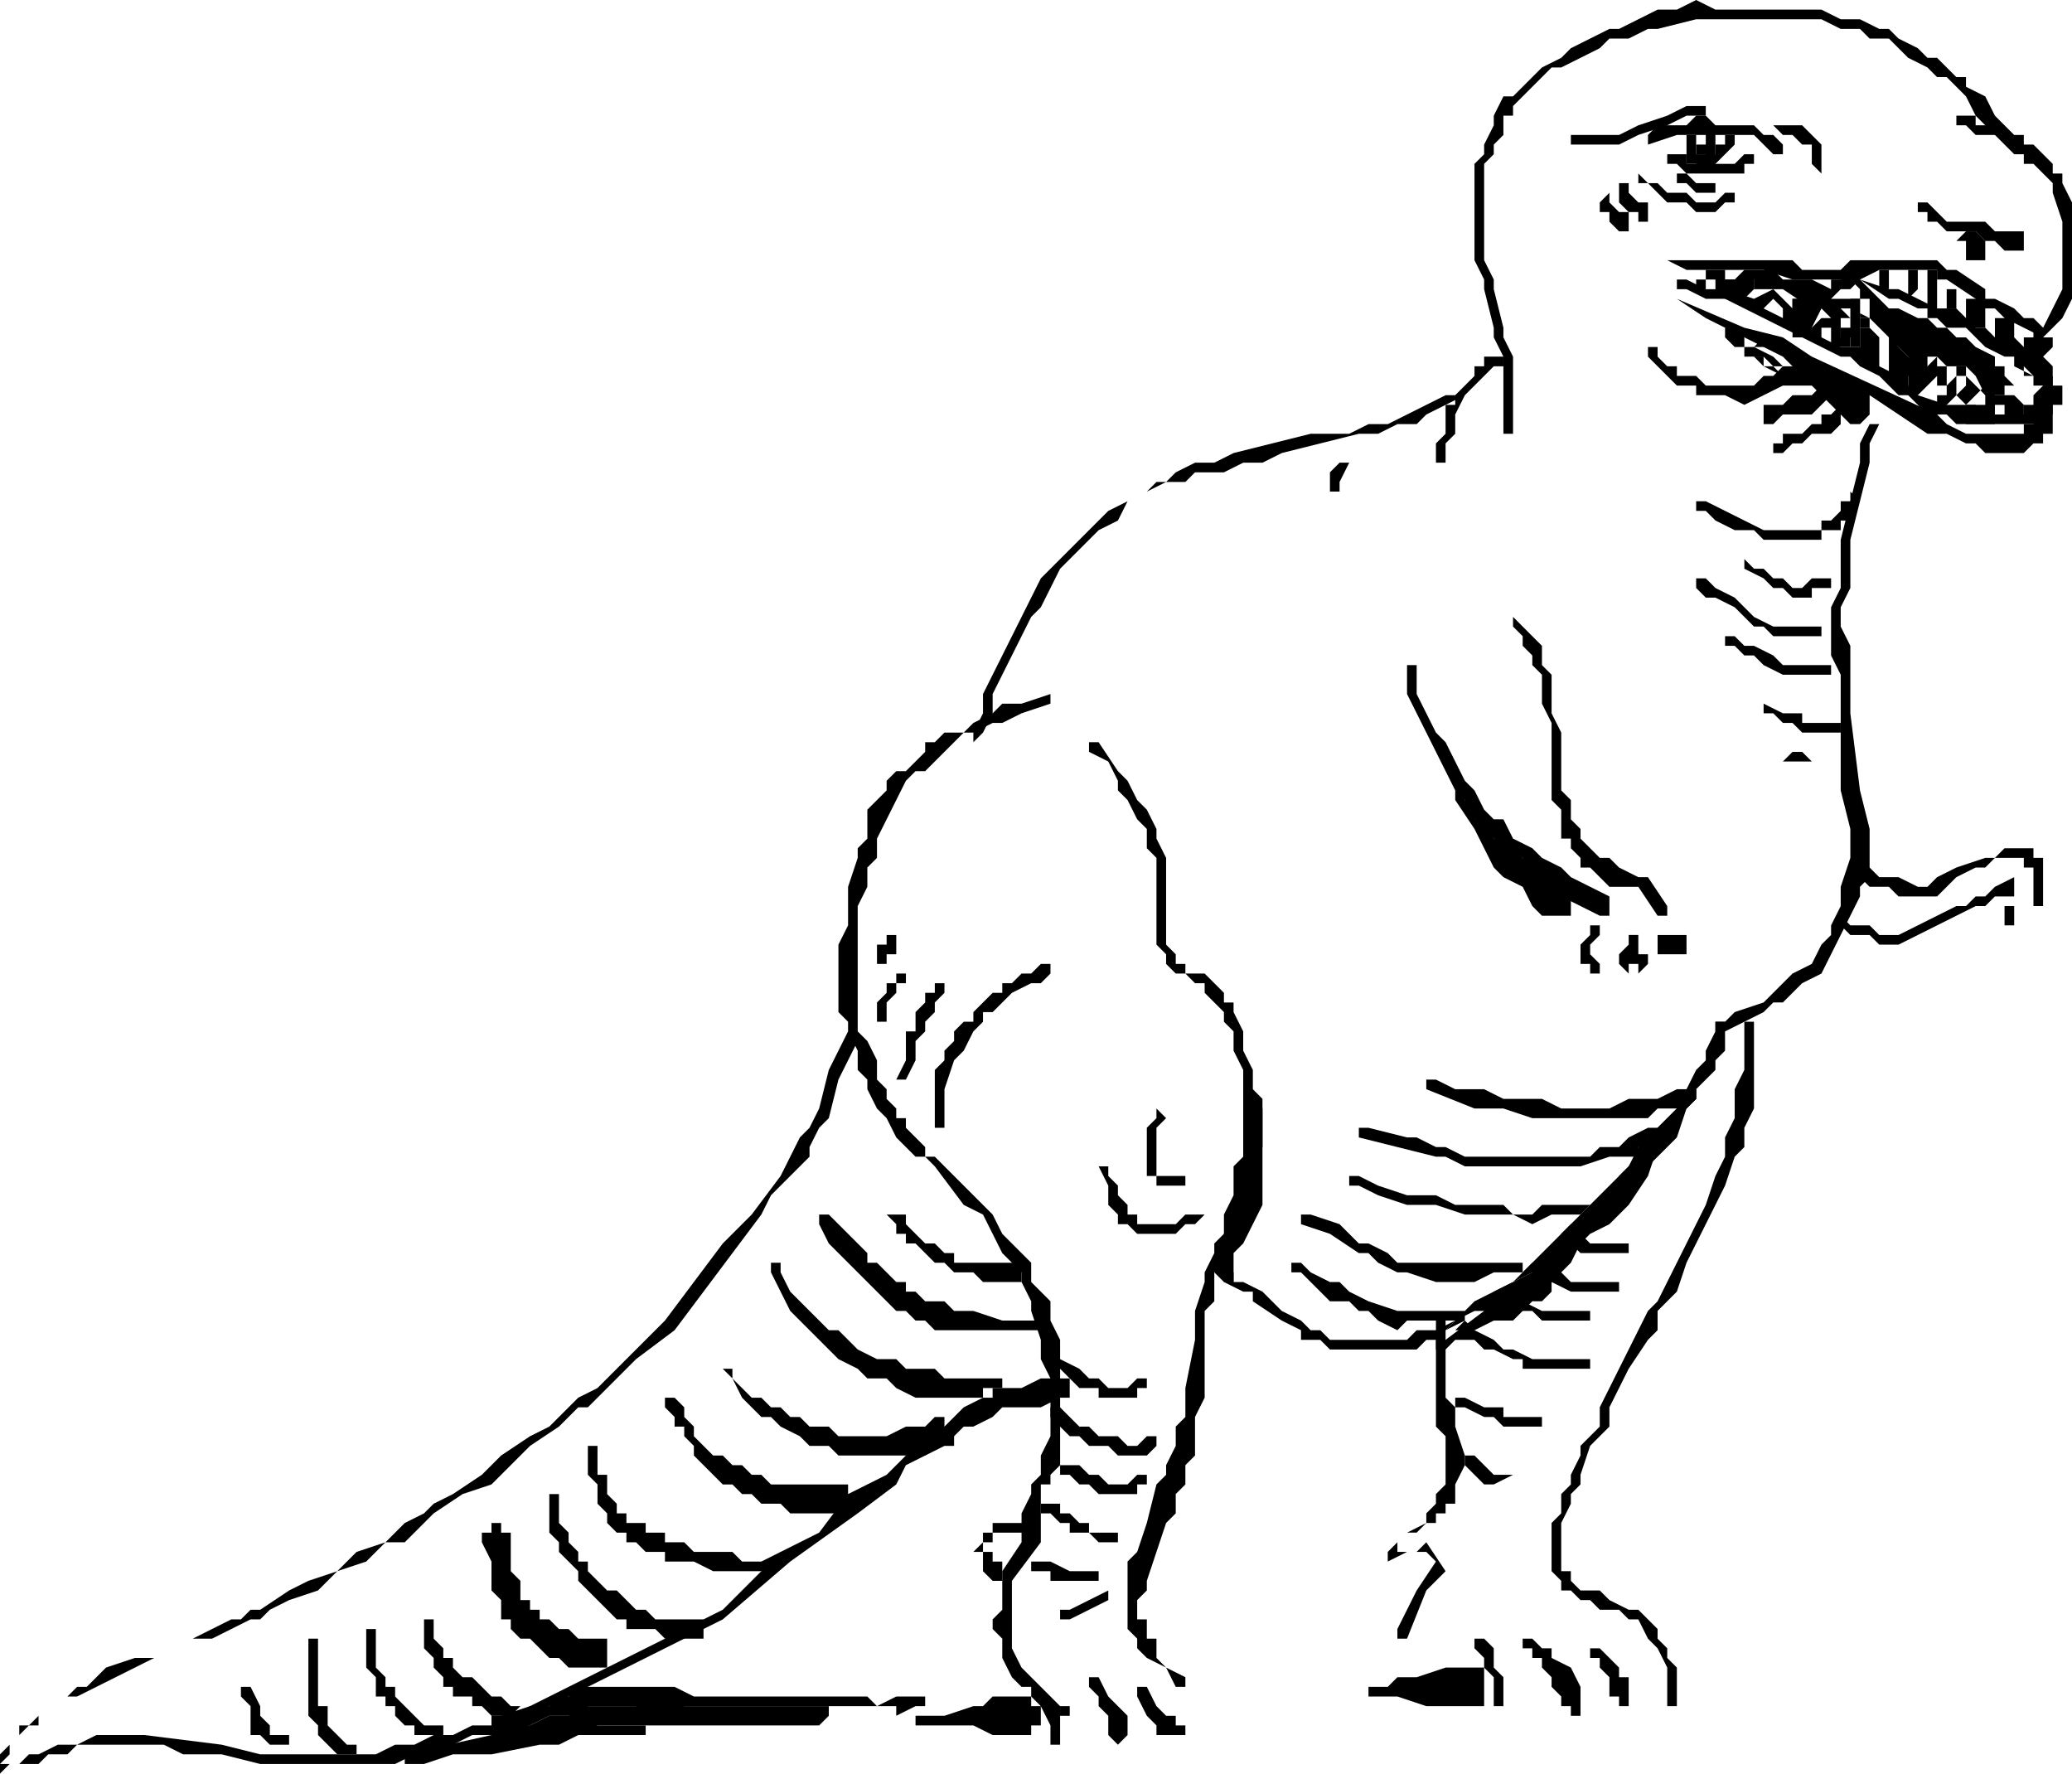
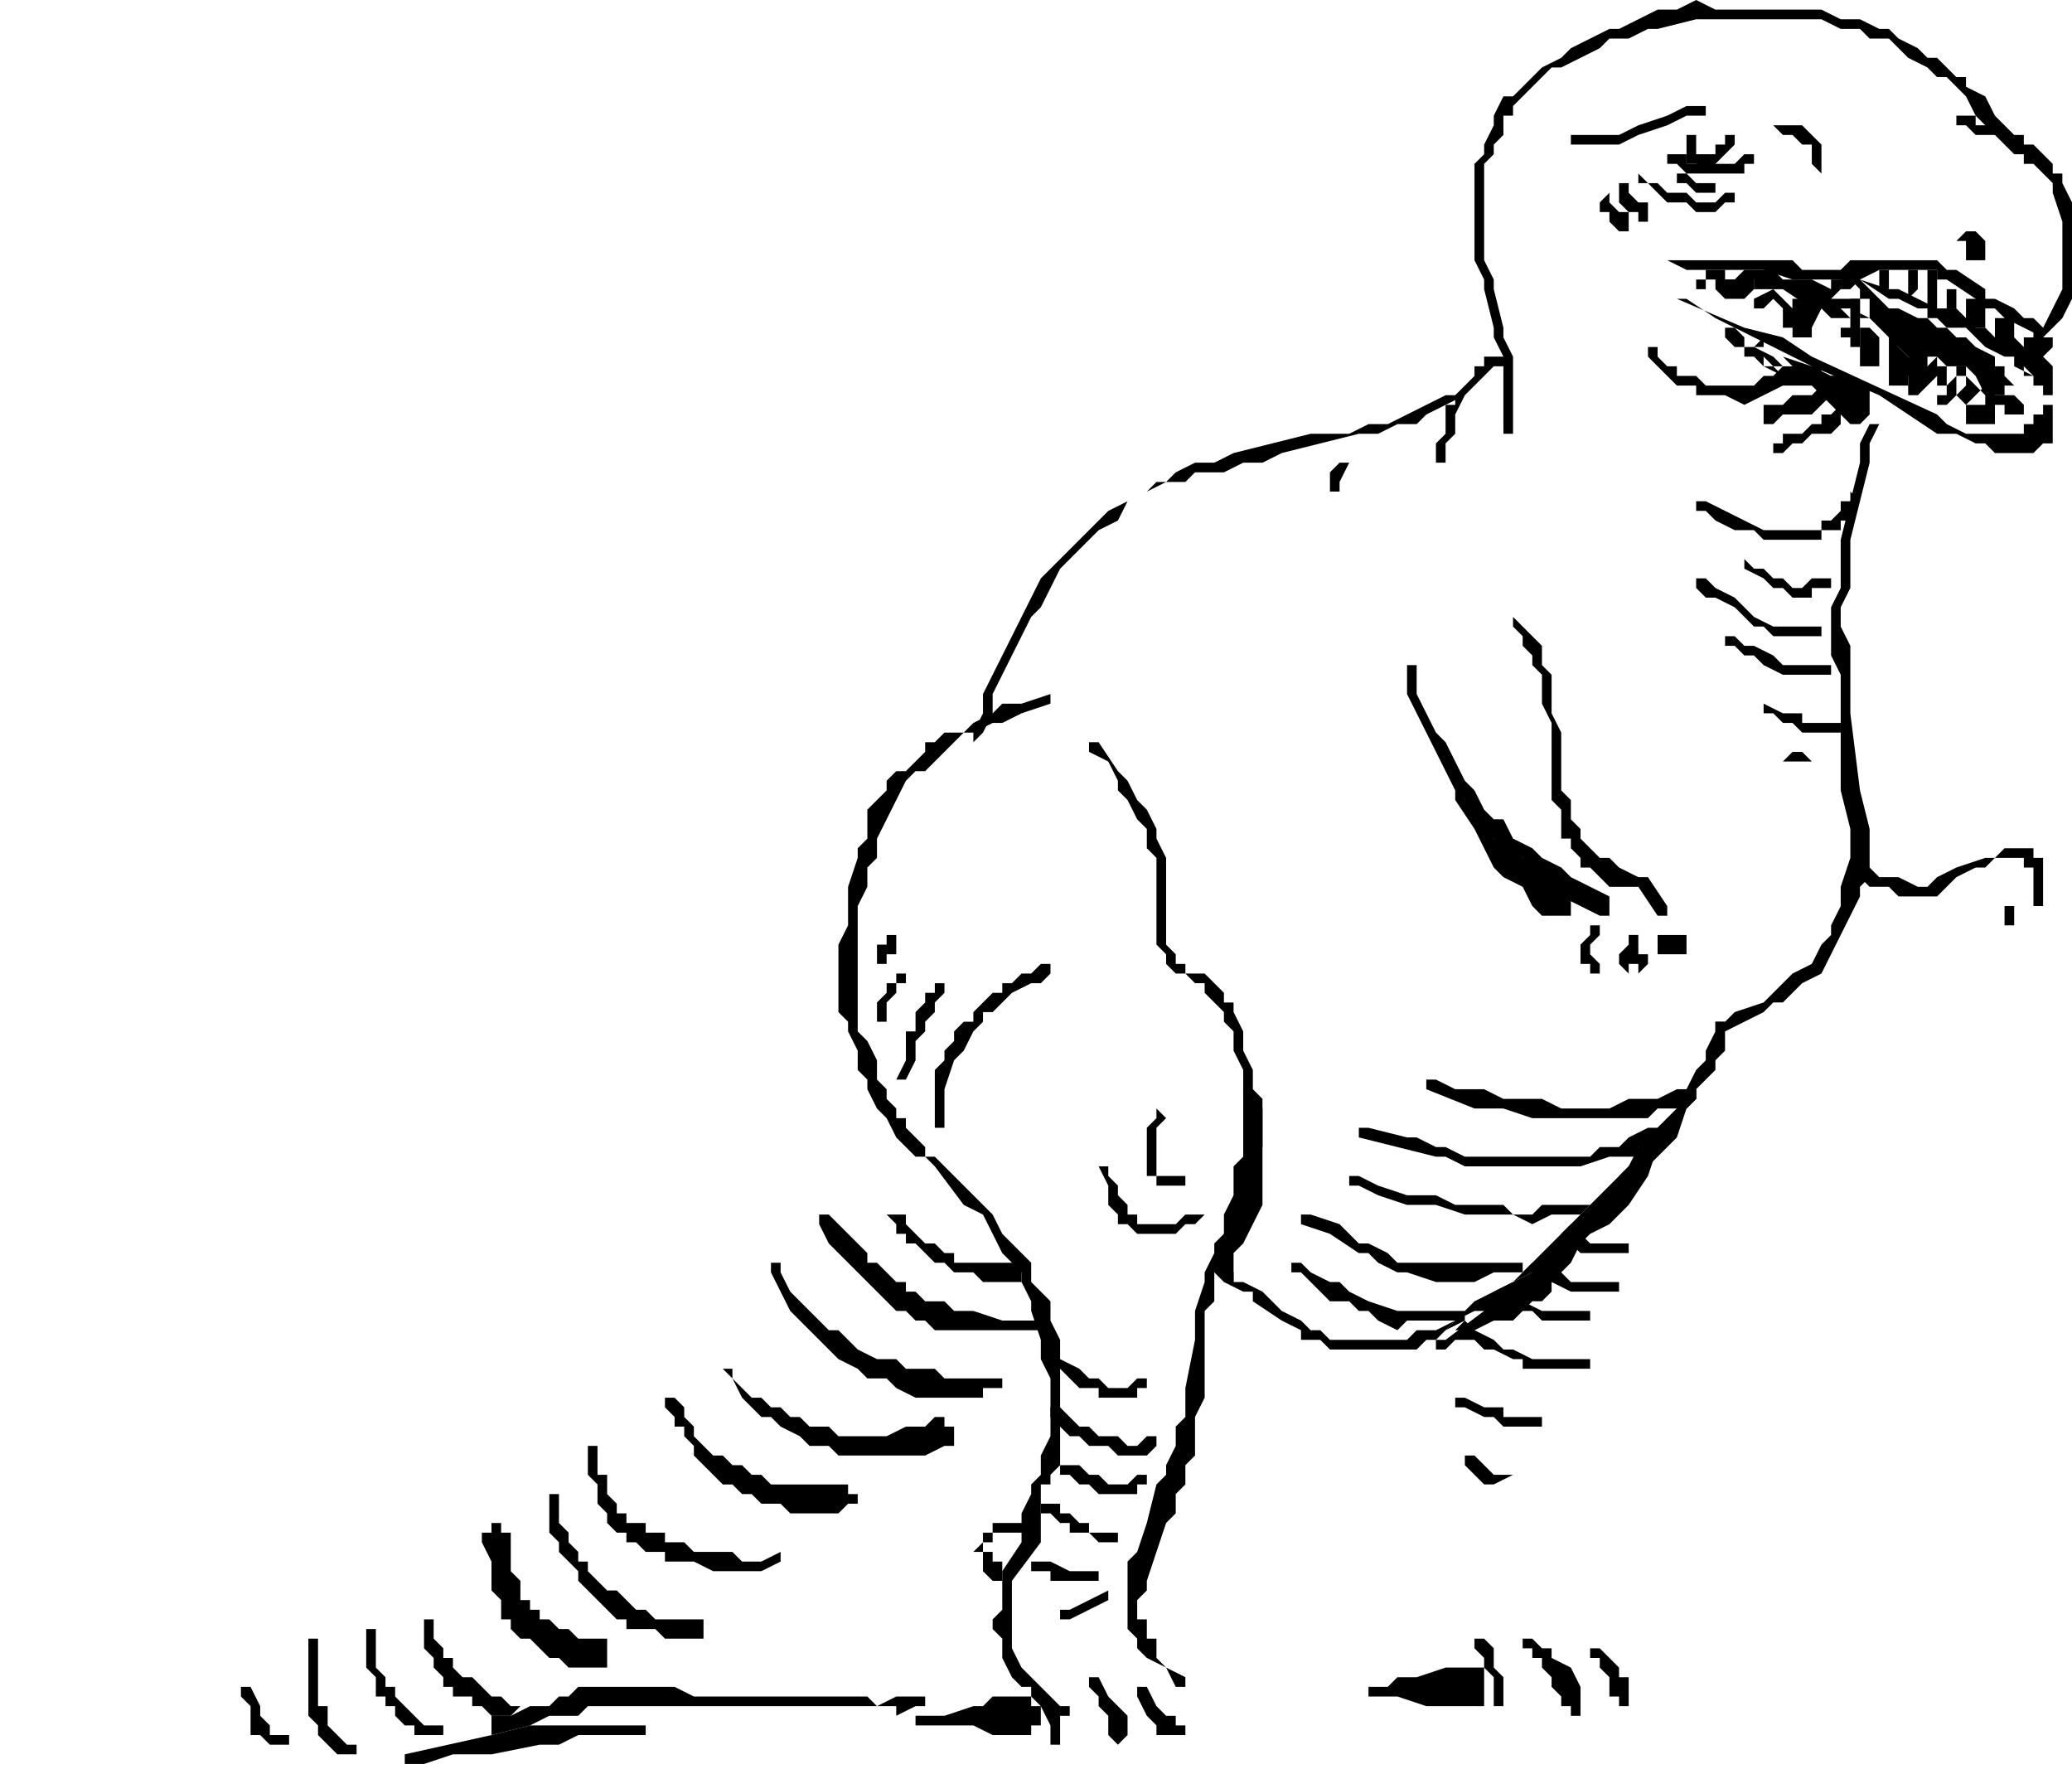
<svg xmlns="http://www.w3.org/2000/svg" width="137.6" height="117.76" fill-rule="evenodd" stroke-linecap="round" preserveAspectRatio="none" viewBox="0 0 215 184">
  <style>.brush1{fill:#000}.pen2{stroke:none}</style>
  <path d="M156 44v-7l-1-2v-1l-1-4v-1l-1-2V17l1-1v-1l1-2v-1l1-2h1l1-1 1-1 1-1 2-1 1-1 2-1 2-1h1l2-1 2-1h2l2-1 2 1h11l2 1h2l2 1h1l1 1 2 1 1 1h1l1 1 1 1h1v1l2 1 1 2 1 1 1 1h1v1h1l1 1 1 1v1h1v1l1 2v10l-1 2-2 2-2-1-2-1-1-1h-1l-1-1-3-2h-1v-1h-6l-2 1h-7l-3-1h-8l-2-1h13l1 1h4l1-1h9l1 1h1l3 2v1h1l2 1 1 1h1l1 1 1-2 1-2v-7l-1-3v-1l-1-1-1-1h-1v-1h-1l-1-1-1-1-1-1-1-1-1-2-1-1-1-1h-1l-1-1-2-1-1-1-1-1h-2l-1-1h-2l-2-1h-13l-4 1h-1l-2 1h-2l-1 1-2 1-2 1h-1l-1 1-1 1-1 1-1 1v1h-1v2l-1 1v1l-1 1v10l1 2v1l1 4v1l1 2v8h-1v-1z" class="pen2 brush1" />
-   <path d="m174 31 7 3 4 1 3 2 13 6 1 1 2 1h6v-1h1v-1h1v-1h1v3h-1v1h-1l-1 1h-4l-1-1h-1l-2-1h-2l-6-4-7-3-6-3-4-2-3-2h-1 1v-1 1z" class="pen2 brush1" />
+   <path d="m174 31 7 3 4 1 3 2 13 6 1 1 2 1h6v-1h1v-1h1v-1h1v3v1h-1l-1 1h-4l-1-1h-1l-2-1h-2l-6-4-7-3-6-3-4-2-3-2h-1 1v-1 1z" class="pen2 brush1" />
  <path d="M172 36v1l1 1h1v1h2l1 1h5l1-1h1l1-1h4v1l-2 1h-2l-2 1-2 1-2-1h-3v-1h-2l-1-1-1-1-1-1v-1h1zm23 8-1 2v2l-1 4-1 4v5l-1 2v2l1 2v7l1 8 1 4v5l-1 1v1l-1 2-1 2-1 2-1 2-2 1-1 1-1 1h-1l-1 1-2 1-2 1h-1v-1h1l1-1 3-1 1-1 1-1 1-1 2-1 1-2 1-1v-1l1-2v-2l1-3v-3l-1-4V70l-1-2v-5l1-2v-5l1-4 1-4v-2l1-2h1zm-43-3-2 1-2 1-1 1h-2l-2 1h-2l-4 1-4 1-2 1h-2l-2 1h-3l-1 1h-2l-2 1-2 1-1 2-2 1-1 1-2 2-1 1-1 2-1 2-1 1-1 2-1 2-1 2-1 2v2l-1 2-1 1v-1l1-2v-2l1-2 1-2 1-2 1-2 1-2 1-2 1-1 2-2 1-1 2-2 1-1 2-1 2-1 1-1h1l1-1 2-1h2l2-1 4-1 4-1h4l2-1h2l2-1 2-1 2-1h1v-1 1h1z" class="pen2 brush1" />
  <path d="m109 73-3 1-2 1h-1l-2 1h-1l-1 1-1 1-1 1-1 1h-1l-1 1-1 2-1 2-1 2v2l-1 1v2l-1 2v13l1 1 1 2v2l1 1v1l1 1v1h1v1l1 1 1 1v1h1l1 1 3 3 2 2 1 2 1 1 1 1 1 1v2l1 1 1 1v2l1 2v13l-1 1v1h-1v6l-3 4v7l1 2 1 1 1 1 1 1 1 1h1v1h-2l-1-1-1-1v-1h-1l-1-1-1-2v-2l-1-1v-1l1-1v-4l2-3v-3l1-2v-1l1-1v-2l1-2v-6l-1-2v-2l-1-3v-1l-1-2v-1l-1-1-1-1-1-2-1-2-2-1-3-4-1-1h-1l-1-1-1-1-1-2-1-1-1-2v-1l-1-1v-2l-1-2v-1l-1-1v-7l1-2v-4l1-3v-1l1-1v-3l1-1 1-1v-1l1-1h1l1-1 1-1v-1h1l1-1h2l1-1 2-1 1-1h2l3-1v1zm5 4 2 3 1 1 1 2 1 1 1 2v1l1 2v9l1 1v1h1v1h2l1 1 1 1v1h1v1l1 2v2l1 2v2l1 1v5l-1 1v3l-1 1v1l-1 3-1 2-1 2v3l-1 1v9l-1 2v4l-1 1v2l-1 1v2l-1 1-1 3-1 3v1l-1 1v2h1v2h1v2l1 1 2 1v1h-1l-1-2-2-1-1-1v-1l-1-1v-7l1-1 1-3 1-4 1-1v-1l1-2v-2l1-1v-3l1-5v-3l1-3v-1l1-2v-1l1-1 1-3 1-2v-3l1-1v-5l-1-1v-2l-1-2v-2l-1-1v-1l-1-1-1-1v-1h-1l-1-1h-1l-1-1v-1l-1-1v-9l-1-1v-2l-1-1-1-2-1-1v-1l-1-2-2-1v-1h1z" class="pen2 brush1" />
  <path d="M128 132v1h1l2 1 2 2 2 1 1 1h1l1 1h8l1-1h2l2-1 2-2 2-1 2-1 2-2 2-2 2-2 2-2 2-2 2-2 2-2 1-2 2-2v-1l1-1 1-2 1-1v-1l1-2v-1h1v3l-1 1v1l-1 1-1 1v1l-1 1-1 3-2 2-2 2-2 2-2 2-2 2-2 2-3 2-2 1-2 2-2 1-2 1-1 1-1 1h-1l-1 1h-9l-1-1h-2v-1l-2-1-3-2v-1h-1l-2-1v-1h1zm30-67 1 1 1 1v2l1 1v4l1 2v6l1 1v2l1 1v1l1 1 1 1h1l1 1 2 1h1l2 3v1h-1l-2-3h-3l-1-1-1-1h-1v-1l-1-1v-1h-1v-3l-1-1v-8l-1-2v-3l-1-1v-1l-1-1v-1l-1-1v-1l1 1z" class="pen2 brush1" />
  <path d="M147 69v3l1 2 1 2 1 1 1 2 1 2 1 1 1 2 1 1h1l1 2 2 1 1 1 2 1 1 1 2 1 2 1v2h-1l-2-1-2-1-1-1-2-1-1-2-2-1-1-1-2-2-1-2-1-1-1-2-1-2-1-2-1-2-1-2v-3h1zm47 21 1 1h2l2 1h1l1-1 2-1 3-1h1l1-1h3v1h1v6-1h-1v-4h-1v-1h-3l-1 1h-1l-2 1-1 1-1 1h-4l-1-1h-2l-1-1v-1h1z" class="pen2 brush1" />
-   <path d="M192 96h2l1 1h2l2-1 2-1 2-1h1l1-1h1l1-1 2-1v2h-2l-1 1h-1l-2 1-2 1-2 1-2 1h-2l-1-1h-2l-1-1v-1l1 1zm-10 11v8l-1 2v2l-1 1-1 3-1 2-1 2-1 2-1 2-1 3-1 1-1 1v2l-1 1-2 3-1 2-1 2v2l-2 2-1 3v1l-1 1v1l-1 2v5h1v1l1 1h2l1 1 2 1h1l2 2v1l1 1v1l1 1v5-1h-1v-4l-1-2-1-1-1-2h-1l-1-1h-2l-1-1h-1l-1-1h-1v-1l-1-1v-5l1-1v-2l1-1v-1l1-2v-1l2-2v-2l1-2 1-2 2-4 1-2 1-1 1-2 2-4 1-2 1-2 1-3 1-2v-2l1-2v-3l1-2v-5h1v1zm-32 31v7l1 1v2l1 3v1l-1 2v2h-1v1h-1v1h-1l-2 1-1 1v1h-1 3l1-1 2 3-2 2-2 5h-1v-1l2-4 2-3-1-1h-2l-2 1v-1l1-1 1-1h1l1-1v-1l1-1v-1l1-1v-5l-1-1v-11h1v1zm-61-30-1 2-1 2-1 4-1 1-1 2v1l-1 1-1 1-2 2-1 2-3 4-3 4-3 4-4 3-2 2-2 2-1 1h-1l-1 1-1 1-3 2-2 2-2 2-3 1-3 2-2 2-1 1h-2l-2 2-3 1-2 2-3 1-2 1-1 1h-1l-2 1-2 1h-2l-4 2-2 1-2 1-2 1-2 1H7l-1 1H5l-1 1v1H3l-1 1-1 1v1l-1 1h2l1-1h1l2-1h2l2-1h5l8 1 4 1h12l2-1h2l2-1h2l2-1h2l1-1 3-1 10-5 10-5 3-3 3-3 4-2 3-4 4-2 3-3 3-2 1-1 1-1 2-1h1v-1h3l2-1h3v2h-1l-2 1h-4l-1 1-2 1h-1l-1 1h-1l-1 1-1 1-2 1-1 2-4 3-7 5-7 6-10 5-10 5-4 2h-2l-2 1-2 1h-2l-2 1H27l-4-1h-4l-2-1H8l-1 1H5l-1 1H1l-1 1v-2l1-1 1-1v-1h1l1-1 1-1h1l1-1 1-1h1l2-2 3-1h2l2-1 2-1 4-2h1l1-1h1l3-2 2-1 3-1 2-2 3-1 2-2 2-1 1-1 2-1 3-2 2-2 3-2 2-1 1-1 1-1 1-1 2-1 1-1 1-1 2-2 3-3 3-4 3-4 3-3 3-4 1-2 1-2 1-1 1-2 1-4 2-4h1v1zm82-94 1-1h3l1-1h1l1 1h4l1 1h1l1 1v1h-1l-1-1-1-1h-8l-3 1v-1h-1 1z" class="pen2 brush1" />
  <path d="M176 14v2h2v-1h1v-1h1v1l-1 1-1 1-1 1-1-1h-1v-3h1z" class="pen2 brush1" />
-   <path d="M178 14v2l-1 1v-1h-1v-1h1v-2l1 1zm-3 15 2 1h2l3 1 1 1 2 1 2 1 4 2h2l1 1 1 1 2 1 1 1 1 1 3 1h3l1 1h4v-1h1v-1l1-1 1-1v1h1v2h-1v1h-1l-1 1h-8l-1-1h-2l-1-1-1-1h-1l-2-2-2-1-1-1h-1l-4-2-2-1-2-1-2-1-2-1h-2l-2-1h-1v-1h1zm25-8 1 1 1 1h4l1 1h3v2h-2l-1-1h-1l-1-1h-3l-1-1h-1v-1h-1v-1h1z" class="pen2 brush1" />
  <path d="M204 24h1l1 1v2h-2v-2h-1l1-1zm-30-8h1v1h5l1-1h1v1h-1v1h-6l-1-1h-1v-1h1zm1 2 1 1h2v1h-2l-1-1h-1v-1h1zm1 11h1v-1h2v1h1v1l-1 1-1-1v-2 1h1-2v1h-1v-1zm5 0h1v1h-1v-1zm1 2 2-1 1 1 1 1h-1 1v-1l1 1-1 1h-1v-1l-1-1v-1 1l-1 1h-1v-1z" class="pen2 brush1" />
-   <path d="M186 31h1v1h-1v-1zm1 0v-1l1 1h-1zm0 1h1v1h-1v-1zm1 2 1-1h1v-1h1v4-1h1v1h-2v-3h1-1v1h-1v1h-1v-1zm5-1h1v1h-1v-1z" class="pen2 brush1" />
  <path d="m194 34 1 1v2h-1 1v1h-2v-4h1v-1 1zm3 1v1l1 1v3h-2v-5h1zm1 5 1-1 1-1 1-1h1v4h-1v-1h1l1-1v-1h1v1l1 1 1 1v1h-2l1-1 1-1h1v1h2l1 1v1h-2v-1h-1v2h-3v-2l-1-1v-2h1v1l-1 1-1 1h-1v-5h1v1h-1v1l-1 1-1 1h-1v-1zm-7 0-1 1-1 1-1 1h-3l-1 1h-1v-1h-1 1v-1h2l1-1h2l1-1 1-1h1v1z" class="pen2 brush1" />
  <path d="m193 41-1 1-1 1v1l-1 1h-2l-1 1h-1l-1 1h-1v-1h1v-1h2l1-1h1v-1h1l1-1v-1h1v-1h1v1zm19 0v-1h-1v-1h-1v-1l1 1-2-1v-1h-1l-2-1-1-1-1-1h-2l-1-1h-1v-1h-1l-2-1h-1l-3-2-1 1-1-1v-1h2v1l3 1h1l2 1 2 1h2l1 1 1 1h1l1 1h2l1 1h2v1l1 1v3h-1z" class="pen2 brush1" />
  <path d="M196 28v2h-1v-2h1zm3 0v2l-1 1v-3h1zm2 1v3h-1v-4h1v1zm2 1v2h-1v-2h1zm3 2v2h-2v-3h2v1zm3 1v3h-2v-3h2zm4 3-1 1v1h-1v-1l-1-1v-1h1v-1h1v1h1v1zm-59 134 1 1v2l1 1v3h-1v-3l-1-1v-1l-1-1v-1h1zm5 0 1 1h1v1l2 1 1 2v3h-1v-1h-1v-1l-1-1v-1l-1-1v-1h-1v-1h-1v-1h1zm6 1h1l1 1 1 1v1h1v3h-1v-1h-1v-2l-1-1v-1h-1v-2 1zm-59-12h-3v1h-1v1h1v1h1v2h-1l-1-1v-2h-1l1-1v-1h1v-1h4v1h-1zm13 16 1 2 1 1v1-1h1v1h1v1h-3v-1l-1-1-1-2v-1h1zm-5-1 1 2 1 1 1 1v2l-1 1-1-1v-2l-1-1v-1l-1-1v-1h1zm-5 3 1 1v3h-1v-2l-1-2v-1h1v1zm26-46 1 1 2 1h1l1 1 2 1 3 1h7v1h-6l-1 1-2-1-1-1h-1l-1-1h-2l-1-1-2-2h-1v-1h1zm1-5 3 1 2 2h1l2 1 1 1h13v1h-3l-2 1h-4l-3-1h-1l-2-1-1-1h-1l-3-2-3-1v-1h1zm5-4 2 1 3 1h3l2 1h5l1 1h2l1-1h5l-1 1h-3l-2 1-2-1h-5l-3-1h-3l-3-1-2-1h-1v-1h1zm1-5 4 1h1l2 1h1l2 1h13l1-1h2l1-1 2-1h1v1h-1v1h-1v1h-3l-3 1h-12l-2-1h-1l-4-1-4-1v-1h1zm7-5 2 1h3l2 1h4l2 1h5l2-1h3l2-1h2v1l-1 1h-3l-1 1h-12l-3-1h-3l-5-2v-1h1zm-56 14h1v1l1 1 1 1h1l1 1h1v1h7v2h-4l-1-1h-2l-1-1h-1l-1-1-1-1h-1v-1h-1v-1l-1-1h1zm-7 0 1 1 2 2 1 1v1h1l1 1 1 1h1v1h1l1 1h2l1 1h2l3 1h4v1H97l-1-1h-1l-1-1h-1l-1-1-1-1-1-1-1-1-2-2-1-1-1-2v-1h1zm-5 5v1l1 2 1 1 1 1 1 1 1 1h1l1 1 1 1 2 1h2l1 1h3l1 1h6v1h-2v1h-7l-2-1-1-1h-2l-1-1-2-1-1-1-1-1-1-1-1-1-1-1-1-2-1-2v-1h1zm-5 11v1l1 1 1 1h1l1 1h1l1 1h1l1 1h2l1 1h5l2-1h2l1-1h1v1h1v2h-1l-2 1h-9l-1-1h-2l-1-1-2-1-1-1h-1l-1-1-1-1-1-2-1-1h1zm-6 3 1 1v1l1 1v1l1 1 1 1h1l1 1h1l1 1h1l1 1h8v1h1v1h-1l-1 1h-5l-1-1h-2l-1-1h-1l-1-1h-1l-1-1-1-1-1-1v-1l-1-1v-1h-1v-1l-1-1v-1h1zm-8 5v3h1v2l1 1v1h1v1h2v1h2v1h2l1 1h4l1 1h2l2-1v1l-2 1h-5l-2-1h-3v-1h-2l-1-1h-1v-1h-1l-1-1v-1l-1-1v-2l-1-1v-3h1zm-4 6v2l1 1v1l1 1v1h1v1l1 1 1 1h1l1 1 1 1h1l1 1h5v2h-4l-1-1h-3v-1h-1l-1-1-1-1-1-1-1-1v-1l-1-1-1-1v-1l-1-1v-4h1v1zm-5 3v4l1 1v2h1v1h1v1h1l1 1h1l1 1h3v3h-4l-1-1h-1l-2-2h-1l-1-1v-1h-1v-2l-1-1v-3l-1-2v-1h1v-1h1v1h1zm-8 9v2l1 1v1h1v1l1 1h1l1 1 1 1h1l1 1h1l-1 1h-2l-1-1h-1v-1h-2v-1h-1v-1l-1-1v-1l-1-1v-3h1zm-6 1v4l1 1v1h1v1l1 1 1 1 1 1h2v1h-3v-1h-1l-1-1v-1h-1v-1h-1v-2l-1-1v-4h1zm-6 1v7h1v2l1 1 1 1h1v2-1h-2l-1-1-1-1v-1l-1-1v-8h1zm-7 5 1 2v1l1 1v1h2v1h-2l-1-1h-1v-3l-1-1v-1h1zm95-59-1 1v5h3v1h-3v-1h-1v-5l1-1v-1l1 1z" class="pen2 brush1" />
  <path d="M115 121v1l1 1v1l1 1v1h1v1h4l1-1h2v-1 1l-1 1h-1l-1 1h-4l-1-1h-1v-1l-1-1v-2l-1-2h1zm-5 20 2 1 1 1h1l1 1h2l1-1h1v1h-1v1h-4v-1h-2l-1-1-1-1h-1v-1h1zm0 5 1 1 1 1h1l1 1h2l1 1h1l1-1h1v1l-1 1h-3l-1-1h-2l-1-1h-1l-1-1-1-1v-1h1zm1 6h1l1 1h1l1 1h2l1-1h1v1h-1v1h-4l-1-1h-1l-1-1h-1v-1h1zm-2 4h1v1h1l1 1h1v1h3v1h-2l-1-1h-2v-1h-1l-1-1h-1v-1h1zm-1 6h1l2 1h3v1h-5v-1h-2v-1h1zm3 5 4-2v1l-4 2h-1v-1h1zm-14-50v-6l1-1v-1l1-1v-1l1-1h1v-1l1-1 1-1h1v-1h1l1-1h1l1-1h1v1l-1 1h-1l-2 1-1 1-1 1h-1v1l-1 1-1 2-1 1-1 3v4h-1zm-4-5 1-2v-3h1v-2l1-1v-1h1v-1h1v1l-1 1v1l-1 1v1l-1 1v2l-1 2h-1zm-2-7v-1l1-1v-1h1v-1h1v-1 2h-1v1l-1 1v2h-1v-1zm0-5v-2h1v-1h1v2h-1v1h-1zm72 28h1l1 1h4v1h-5l-1-1-1-1h1v-1 1zm-4 3 1 1h2l1 1h5v1h-5l-2-1h-1l-1-1h-1l1-1zm-3 3 2 1 2 1h5v1h1-6l-1-1h-1l-2-1h-1v-1h1zm-4 3 1 1 2 1 1 1h1l2 1h6v1h-7v-1h-1l-2-1h-1l-1-1h-1v-1h-1l1-1zm0 8 2 1h2v1h4v1h-4l-1-1h-1l-2-1h-1v-1h1zm1 6 1 1 1 1h2l-2 1h-1l-2-2v-1h1zm13-54-1 1v1l1 1v1h-1v-1h-1v-2l1-1v-1h1v1zm4 1v3h-1v-1h1v-1h1v1l-1 1h-1l-1-1v-1l1-1v-1h1v1zm3-1h2v2h-3v-2h1zm36-3v2h-1v-2h1zm-32-42 2 1 2 1 2 1h6v-1h1l1-1v-1h1v-1l1 1-1 1v1h-1v1h-2v1h-6l-1-1h-2l-2-1-1-1h-1v-1h1zm5 7h1l1 1h1l1 1h1l1-1h2v1h-2v1h-2l-1-1h-1l-1-1-2-1v-1l1 1zm-5 1 1 1 2 1 2 2 2 1h5v1h-5l-1-1h-1l-1-1-1-1-2-1h-1l-1-1v-1h1zm3 6 1 1h1l2 1 1 1h5v1h-5l-2-1-1-1h-1l-1-1h-1v-1h1zm3 7 2 1h2v1h4v1h-4l-1-1h-1l-1-1h-1v-1zm3 5h1l1 1h1-4l1-1zm-30-40h-1l-1 1-1 1-1 1-1 2v2l-1 1v2h-1v-2l1-1v-3h1v-1l1-1 1-1v-1h1v-1h2v1zm-16 10-1 2v1h-1v-2l1-1h1zm12 34v1l1 1v1h1l1 2 2 1 1 1 1 1 3 2h1v3h-3l-1-1-1-2-2-1-1-1-1-2-1-2-2-3v-1h1zm-22 31 1 2v10l-1 2-1 2-1 1v3h-1l-1-1v-1l1-3v-2l1-2v-3l1-1v-7h1z" class="pen2 brush1" />
  <path d="m150 139 4-3h1v1l-1 1h-2l-1 1h-1v-1l2-1 2-2 1-1 2-1 2-1 1-1 1-1v-1h1v-1l1-1h1l1-1v-1h1l1-1 1-2 1-1 1-2 1-1 1-1 1-1 3-3v1l-1 1-1 1-1 2h-1v1l-1 3-2 3-1 1-1 1-2 1-1 1-1 2-1 1v1h-1v1l-1 1h-1l-1 1-1 1h-2l-1 1h-1l-1 1h-2v-1l1-1h1l1-1h2v1l-2 1h-1l-1 1-1 1h-1v-1h1zm30-105 1 1v1h1l2 1 1 1h-1l-1-1h-1v-1h1v-1h1v1h1v1l3 1 2 1h2l1 1h1v3l-1 1h-1l-1-1-1-1-1-1-1-1h-1l-1-1h-1l-1-1h-1v-1h-1v-1l1-1h1v1h1v1l1 1v1h-1l-2-1-1-1h-1v-1h-1l-1-1v-1h1zm2-6h2l1 1h3l2 1 1 1h2v2h-1l-1-1v-1l-1-1v-1h3l1 1 1 1 1 1h1l2 1h1l1 1h1l1 1h1l1 1 2 1v1h1v1l1 1h-1v1h-2l-1-2-1-1h-2l-1-1h-3l-1-1-1-1-1-1-1-1-2-1h-1v-1h-1l1-1h1v-1l1 1v1h-1 2v2h-4l-1-1h-1l-3-2h-3v-1h-1l1-1z" class="pen2 brush1" />
  <path d="M200 36v3h-1v1h-1v-1h-1v-1l1-1v-2h2v1zm-7-5v5h-1v-1h-1v-1h1v-3h1zm-4 0v1l-1 2v1h-2v-1h-1v-1l1-1v-1h1v-1h2v1zm-7-1-1 1h-2v-2h1l1-1h1v2zm-18-16h4l2-1 3-1 2-1h2v1h-2l-2 1-3 1-2 1h-5v-1h1zm21-1h2l1 1 1 1v3l-1-1v-2h-1l-1-1h-1l-1-1h1zm-15 5 1 1h1l1 1h2l1 1h2l1-1h1v1h-1l-1 1h-2l-1-1h-2l-1-1-1-1h-1v-1zm-1 2 1 1h1v2h-1v-1h-1l-1-1v-2h1v1zm-2 1 1 1h1v2h-1l-1-1v-1h-1v-1l1-1v1zm40-7h-2l-1-1h-1v-1h2v1h3v1h-1zM42 182l9-2 4-1h12v1h-7l-2 1h-2l-5 1h-4l-3 1h-2v-1zm53-4h3l3-1h1l1-1h4v1h1v2h-1v1h-4l-2-1h-6v-1zm47-3h2l1-1h2l3-1h4v4h-6l-3-1h-3v-1z" class="pen2 brush1" />
-   <path d="m51 180 1-1h3l2-1h2l1-1h6l2-1h1l2 1h15v1l-1 1H62l-2 1h-9z" class="pen2 brush1" />
  <path d="M51 178h2l2-1h2l1-1h1l1-1h10l2 1h18l1 1 2-1h3v1h-1l-2 1v-1H61l-1 1h-3l-2 1-4 1v-2z" class="pen2 brush1" />
</svg>